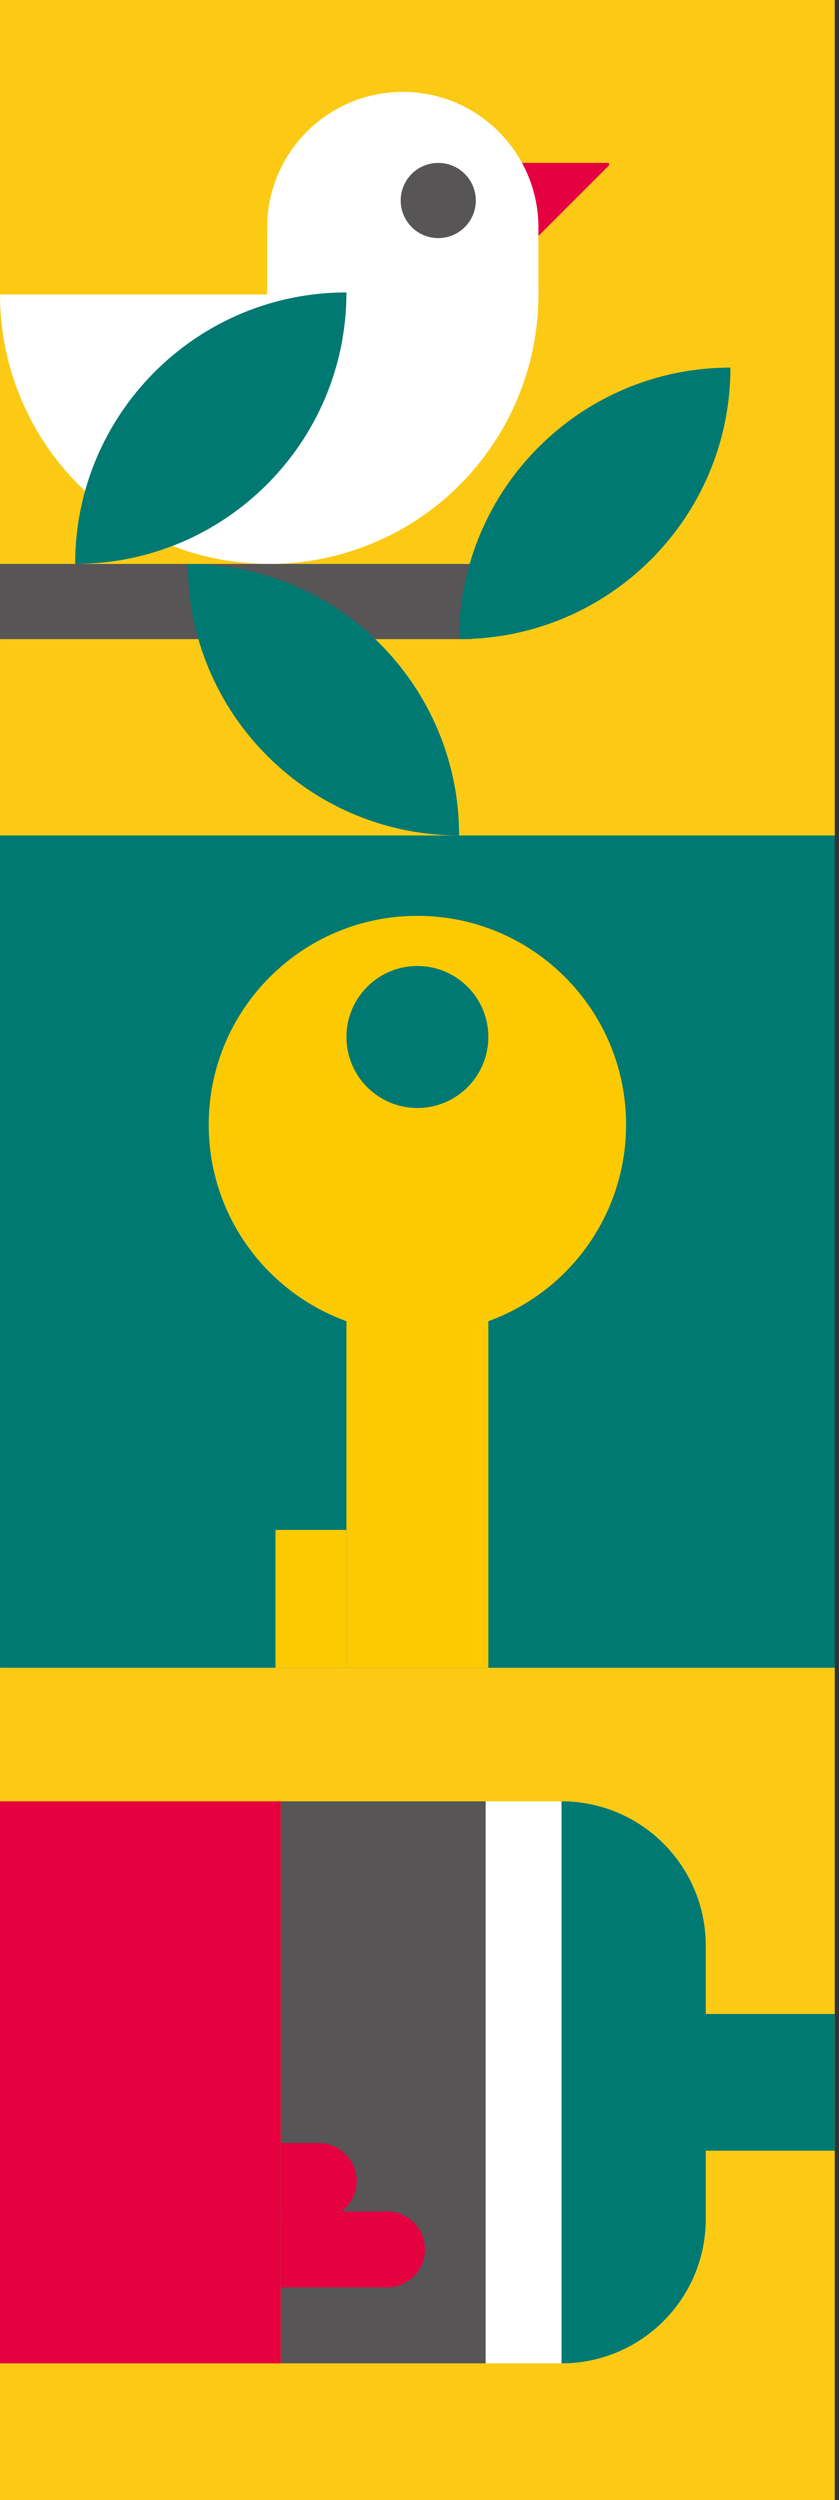
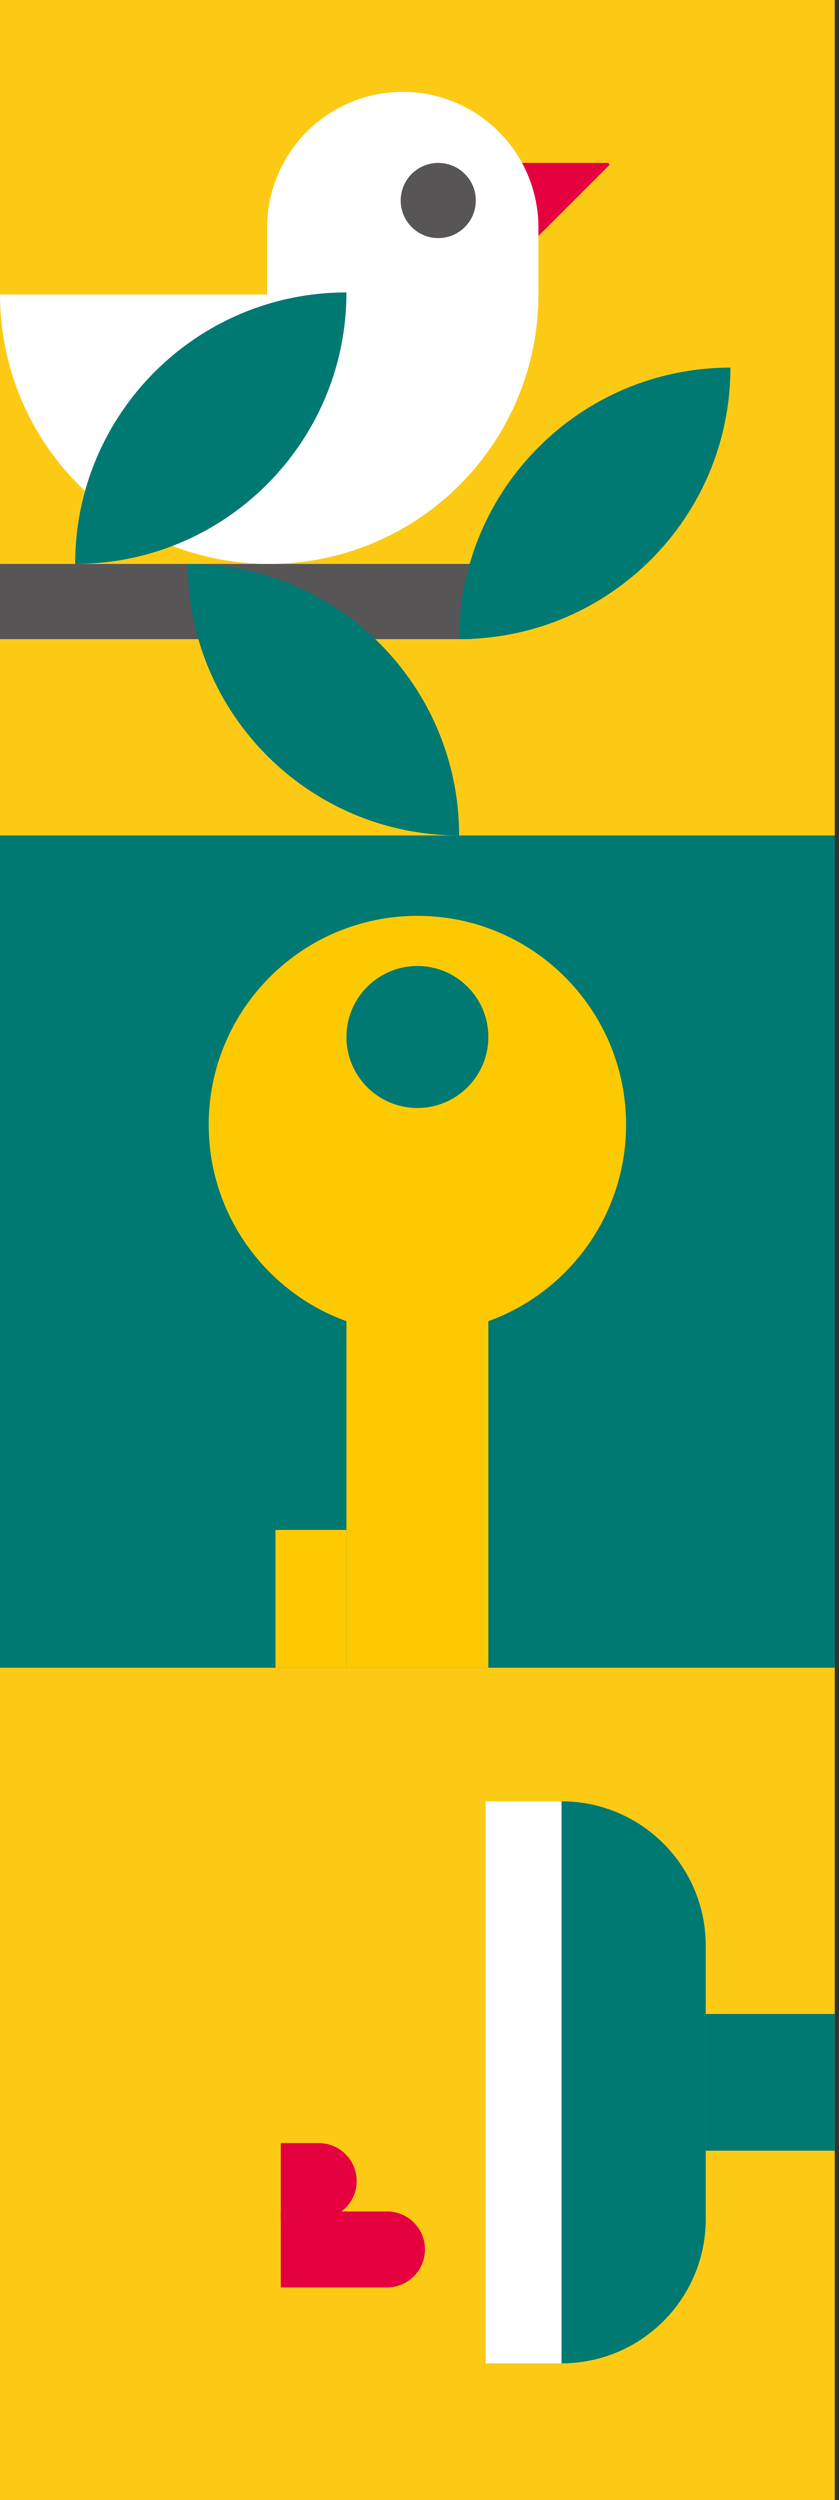
<svg xmlns="http://www.w3.org/2000/svg" width="88" height="262" viewBox="0 0 88 262" fill="none">
  <rect x="0" y="0" width="88" height="262" fill="#333333" stroke="none" />
  <rect width="87.554" height="87.554" transform="matrix(4.37114e-08 1 1 -4.37114e-08 0 174.446)" fill="#FCCA15" />
-   <rect width="58.9" height="29.45" transform="matrix(4.37114e-08 1 1 -4.37114e-08 0 188.773)" fill="#E50040" />
-   <rect width="58.9" height="21.491" transform="matrix(4.37114e-08 1 1 -4.37114e-08 29.45 188.773)" fill="#575556" />
  <rect width="58.9" height="7.959" transform="matrix(4.37114e-08 1 1 -4.37114e-08 50.941 188.773)" fill="white" />
  <path d="M58.9 188.773L58.9 247.673C67.252 247.673 74.023 240.902 74.023 232.55L74.023 203.896C74.023 195.544 67.252 188.773 58.9 188.773Z" fill="#007973" />
  <rect width="14.327" height="13.531" transform="matrix(4.37114e-08 1 1 -4.37114e-08 74.023 211.06)" fill="#007973" />
  <path d="M29.45 224.591L29.45 232.55L33.43 232.55C35.628 232.55 37.41 230.768 37.41 228.571C37.41 226.373 35.628 224.591 33.43 224.591L29.45 224.591Z" fill="#E50040" />
  <path d="M29.45 231.754L29.45 239.714L40.593 239.714C42.791 239.714 44.573 237.932 44.573 235.734C44.573 233.536 42.791 231.754 40.593 231.754L29.45 231.754Z" fill="#E50040" />
  <path d="M0.001 87.223H87.556V174.777H0.001V87.223Z" fill="#007972" />
  <path fill-rule="evenodd" clip-rule="evenodd" d="M43.779 139.756C55.867 139.756 65.667 129.956 65.667 117.867C65.667 105.779 55.867 95.979 43.779 95.979C31.69 95.979 21.89 105.779 21.89 117.867C21.89 129.956 31.69 139.756 43.779 139.756ZM43.779 116.116C47.889 116.116 51.221 112.784 51.221 108.674C51.221 104.564 47.889 101.232 43.779 101.232C39.669 101.232 36.337 104.564 36.337 108.674C36.337 112.784 39.669 116.116 43.779 116.116Z" fill="#FDCA02" />
  <rect x="36.337" y="137.129" width="14.884" height="37.648" fill="#FDCA02" />
  <rect x="28.894" y="160.331" width="7.442" height="14.446" fill="#FDCA02" />
  <path d="M0.002 0H87.556V87.554H0.002V0Z" fill="#FCCA15" />
  <rect x="0.002" y="59.1" width="49.468" height="7.88" fill="#575556" />
  <path d="M48.157 66.979C48.157 51.264 60.896 38.524 76.612 38.524C76.612 54.239 63.872 66.979 48.157 66.979Z" fill="#007972" />
  <path d="M19.701 59.099C19.701 74.814 32.441 87.554 48.156 87.554C48.156 71.839 35.417 59.099 19.701 59.099Z" fill="#007972" />
  <path d="M63.838 17.073H53.629L56.036 25.172L63.916 17.292L63.838 17.073Z" fill="#E50040" />
  <path d="M56.474 30.863C56.474 38.351 53.499 45.533 48.204 50.829C42.909 56.124 35.727 59.099 28.238 59.099C20.749 59.099 13.567 56.124 8.272 50.829C2.977 45.533 0.002 38.351 0.002 30.863L56.474 30.863Z" fill="white" />
  <path d="M28.019 31.082V23.858C28.019 16.001 34.389 9.631 42.246 9.631C50.104 9.631 56.474 16.001 56.474 23.858V31.082H28.019Z" fill="white" />
  <path d="M7.882 59.099C7.882 43.384 20.621 30.644 36.337 30.644C36.337 46.359 23.597 59.099 7.882 59.099Z" fill="#007972" />
  <circle cx="45.967" cy="21.013" r="3.94" fill="#575556" />
</svg>